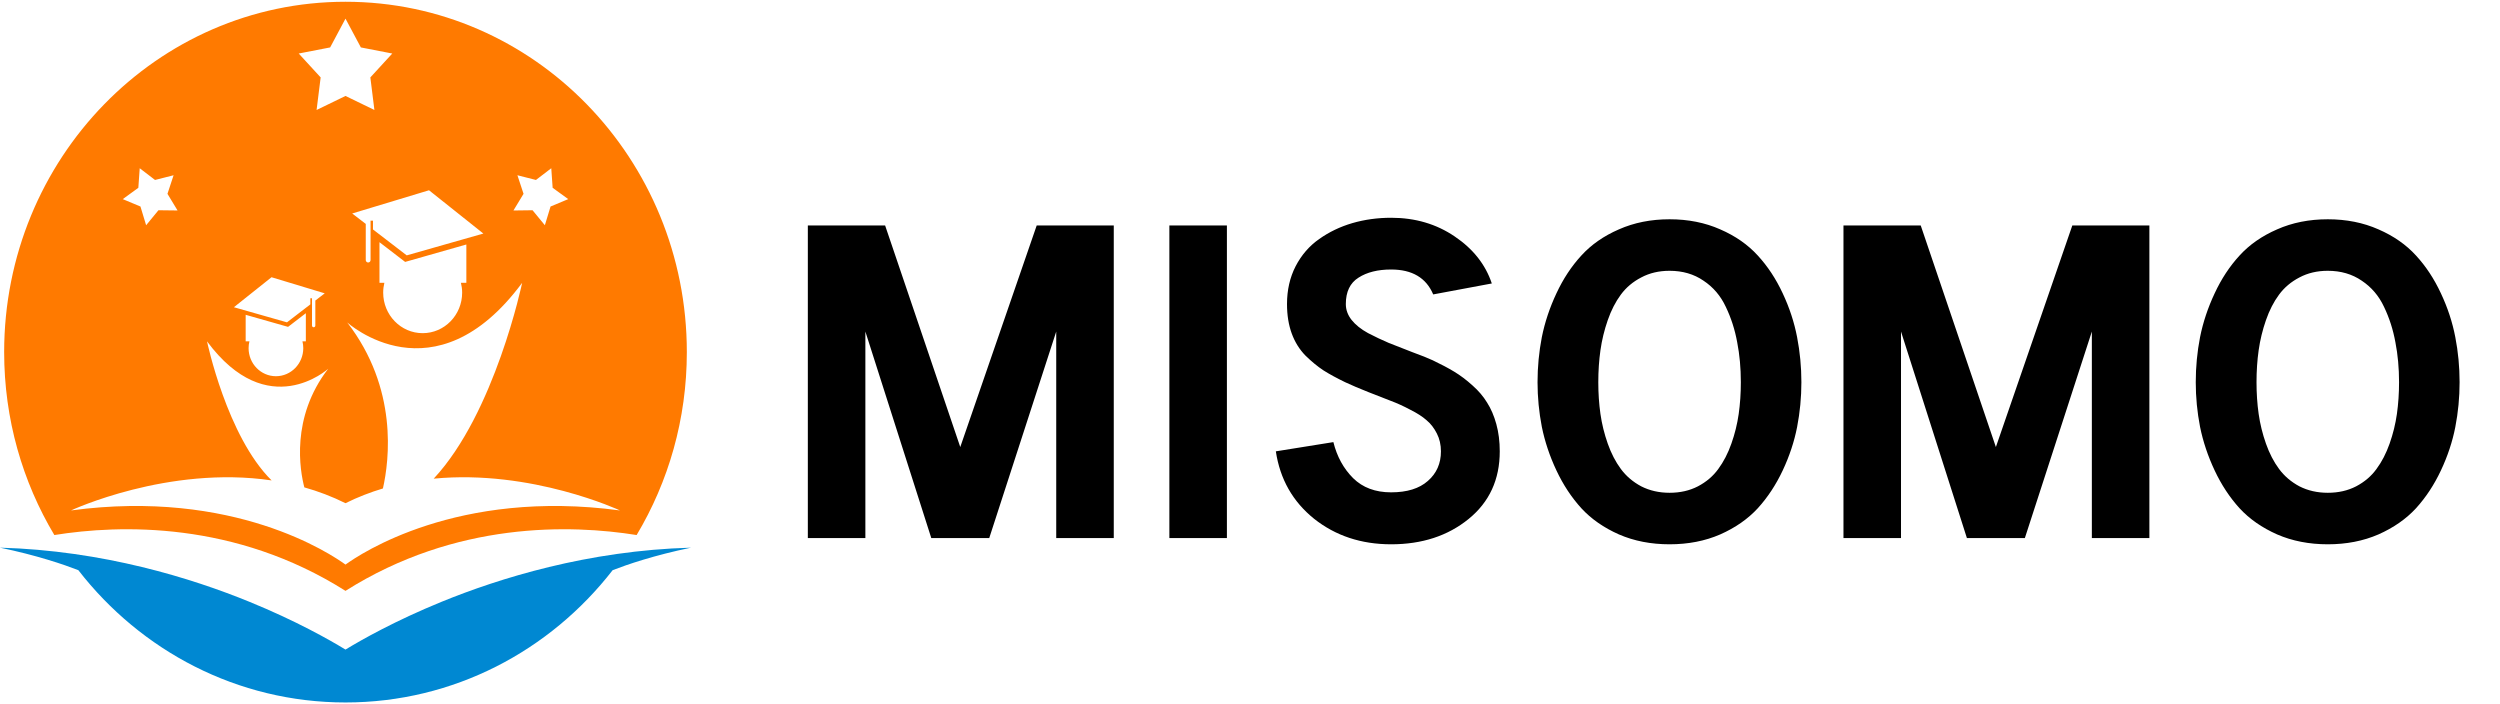
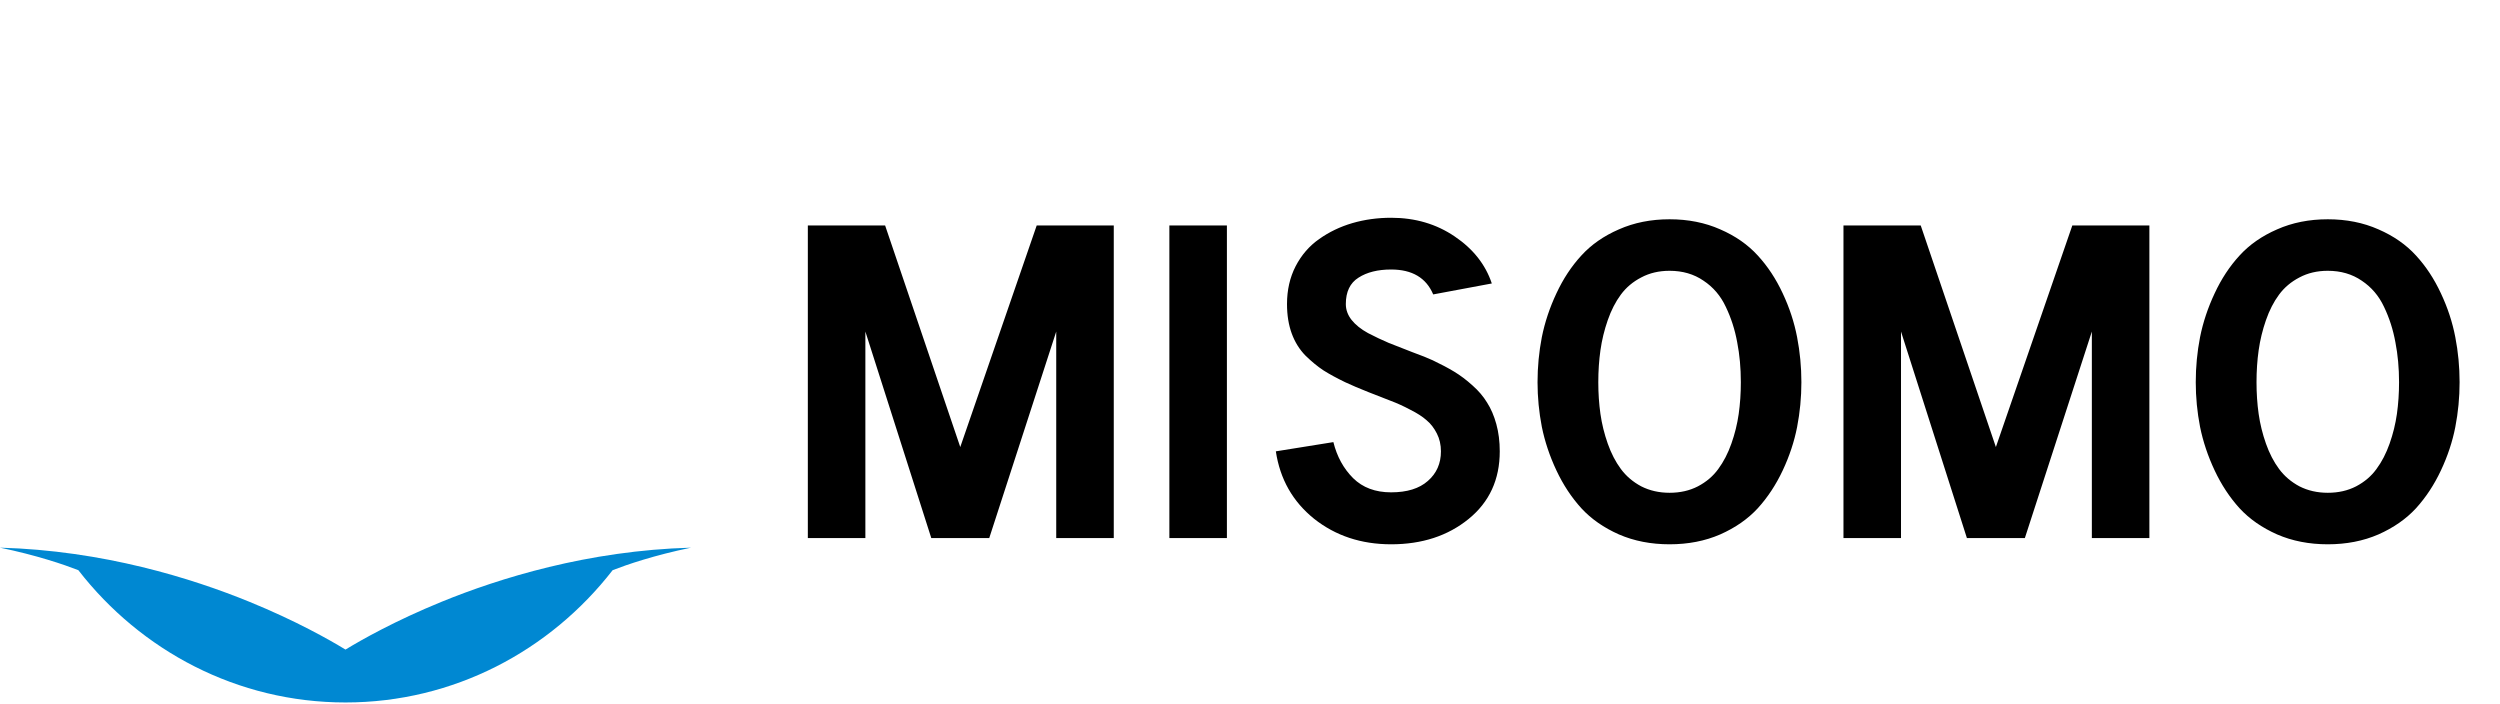
<svg xmlns="http://www.w3.org/2000/svg" width="142" height="40" viewBox="0 0 142 40" fill="none">
-   <path d="M19.624 33.561C25.902 29.592 32.44 29.794 36.161 30.39C37.969 27.365 39.012 23.808 39.012 20C39.012 9.009 30.332 0.1 19.624 0.1C8.916 0.1 0.236 9.009 0.236 20C0.236 23.808 1.279 27.365 3.087 30.39C6.808 29.794 13.347 29.592 19.624 33.561ZM29.389 9.954L30.442 10.222L31.312 9.556L31.39 10.667L32.276 11.31L31.271 11.73L30.948 12.794L30.249 11.942L29.163 11.956L29.737 11.009L29.389 9.954ZM27.455 13.266L23.102 14.505L21.185 13.033V12.534H21.048V14.77C21.048 14.848 20.987 14.91 20.912 14.91C20.836 14.91 20.775 14.848 20.775 14.77V12.718L20.005 12.126L24.368 10.807L27.455 13.266ZM26.25 16.622C26.25 17.893 25.246 18.924 24.007 18.924C22.769 18.924 21.765 17.893 21.765 16.622C21.765 16.429 21.789 16.242 21.832 16.064H21.554V13.757L23.012 14.877L26.489 13.887V16.064H26.18C26.224 16.243 26.25 16.429 26.25 16.622ZM18.752 2.694L19.624 1.059L20.497 2.694L22.281 3.04L21.036 4.397L21.266 6.247L19.624 5.45L17.982 6.247L18.213 4.397L16.967 3.04L18.752 2.694ZM15.423 15.747L18.445 16.661L17.911 17.071V18.492C17.911 18.546 17.869 18.589 17.817 18.589C17.764 18.589 17.722 18.546 17.722 18.492V16.943H17.627V17.289L16.3 18.309L13.285 17.45L15.423 15.747ZM17.226 19.775C17.226 20.655 16.53 21.369 15.673 21.369C14.815 21.369 14.12 20.655 14.12 19.775C14.12 19.641 14.137 19.512 14.168 19.388H13.954V17.881L16.362 18.566L17.372 17.79V19.388H17.179C17.209 19.512 17.226 19.641 17.226 19.775ZM7.858 10.667L7.936 9.556L8.806 10.222L9.86 9.954L9.512 11.009L10.085 11.955L9 11.942L8.3 12.794L7.978 11.73L6.972 11.31L7.858 10.667ZM15.428 27.288C12.886 24.78 11.759 19.388 11.759 19.388C15.218 24.061 18.641 20.946 18.641 20.946C16.494 23.724 17.043 26.752 17.286 27.683C18.073 27.905 18.856 28.199 19.624 28.581C20.323 28.234 21.035 27.959 21.75 27.745C22.114 26.134 22.621 22.064 19.721 18.313C19.721 18.313 24.664 22.811 29.658 16.064C29.658 16.064 28.112 23.461 24.634 27.188C30.195 26.65 35.215 28.993 35.215 28.993C25.966 27.747 20.453 31.47 19.624 32.068C18.795 31.47 13.282 27.747 4.033 28.993C4.033 28.993 9.553 26.417 15.428 27.288Z" fill="#FF7A00" />
  <path d="M39.248 31.107C33.389 31.268 28.341 32.849 25.071 34.186C22.447 35.259 20.554 36.329 19.624 36.896C18.694 36.329 16.802 35.259 14.177 34.186C10.907 32.849 5.859 31.268 5.03023e-05 31.107C2.095 31.541 3.623 32.065 4.449 32.385C8.001 36.964 13.478 39.9 19.624 39.9C25.77 39.9 31.247 36.964 34.799 32.385C35.625 32.065 37.153 31.541 39.248 31.107Z" fill="#0088D2" />
  <path d="M45.885 30.562V12.808H50.275L54.543 25.392L58.884 12.808H63.262V30.562H59.994V18.832L56.189 30.562H52.897L49.153 18.832V30.562H45.885ZM66.42 30.562V12.808H69.688V30.562H66.42ZM72.468 25.636L75.736 25.112C75.939 25.933 76.313 26.616 76.858 27.16C77.403 27.697 78.122 27.965 79.016 27.965C79.918 27.965 80.614 27.75 81.101 27.319C81.597 26.888 81.845 26.327 81.845 25.636C81.845 25.262 81.768 24.925 81.614 24.624C81.459 24.315 81.264 24.063 81.028 23.868C80.8 23.665 80.492 23.466 80.101 23.271C79.719 23.067 79.353 22.901 79.004 22.771C78.662 22.641 78.236 22.474 77.724 22.271C77.212 22.067 76.772 21.881 76.407 21.71C75.919 21.474 75.508 21.25 75.175 21.039C74.842 20.82 74.5 20.539 74.151 20.198C73.809 19.848 73.549 19.43 73.37 18.942C73.192 18.454 73.102 17.897 73.102 17.271C73.102 16.474 73.265 15.759 73.59 15.125C73.923 14.483 74.37 13.967 74.931 13.576C75.492 13.178 76.118 12.877 76.809 12.674C77.508 12.471 78.244 12.369 79.016 12.369C80.382 12.369 81.585 12.723 82.626 13.43C83.674 14.137 84.377 15.027 84.735 16.101L81.406 16.723C81.008 15.78 80.211 15.308 79.016 15.308C78.26 15.308 77.642 15.462 77.163 15.771C76.683 16.072 76.443 16.572 76.443 17.271C76.443 17.596 76.553 17.897 76.772 18.174C76.992 18.45 77.301 18.698 77.699 18.917C78.106 19.129 78.5 19.316 78.882 19.478C79.272 19.633 79.719 19.808 80.223 20.003C80.736 20.19 81.122 20.344 81.382 20.466C81.845 20.686 82.252 20.901 82.601 21.112C82.951 21.324 83.296 21.584 83.638 21.893C83.979 22.193 84.255 22.519 84.467 22.868C84.686 23.21 84.861 23.616 84.991 24.088C85.121 24.559 85.186 25.075 85.186 25.636C85.186 27.238 84.597 28.518 83.418 29.477C82.239 30.436 80.772 30.916 79.016 30.916C77.317 30.916 75.858 30.432 74.639 29.465C73.427 28.489 72.704 27.213 72.468 25.636ZM98.88 21.71C98.88 20.905 98.811 20.149 98.673 19.442C98.543 18.726 98.327 18.056 98.026 17.43C97.734 16.804 97.311 16.308 96.758 15.942C96.214 15.568 95.571 15.381 94.832 15.381C94.23 15.381 93.694 15.507 93.222 15.759C92.751 16.003 92.364 16.328 92.064 16.735C91.763 17.141 91.515 17.625 91.32 18.186C91.125 18.747 90.987 19.316 90.905 19.893C90.824 20.47 90.783 21.076 90.783 21.71C90.783 22.336 90.824 22.937 90.905 23.514C90.987 24.084 91.125 24.644 91.32 25.197C91.515 25.75 91.763 26.23 92.064 26.636C92.364 27.043 92.751 27.372 93.222 27.624C93.702 27.868 94.238 27.99 94.832 27.99C95.433 27.99 95.97 27.868 96.441 27.624C96.921 27.372 97.307 27.043 97.6 26.636C97.9 26.23 98.148 25.75 98.343 25.197C98.538 24.644 98.677 24.084 98.758 23.514C98.839 22.937 98.88 22.336 98.88 21.71ZM87.332 21.71C87.332 20.84 87.414 19.986 87.576 19.149C87.747 18.304 88.023 17.474 88.405 16.662C88.787 15.84 89.259 15.125 89.82 14.515C90.381 13.898 91.092 13.402 91.954 13.028C92.816 12.646 93.775 12.455 94.832 12.455C95.888 12.455 96.848 12.646 97.709 13.028C98.571 13.402 99.282 13.898 99.843 14.515C100.404 15.125 100.876 15.84 101.258 16.662C101.64 17.474 101.912 18.304 102.075 19.149C102.237 19.986 102.319 20.84 102.319 21.71C102.319 22.572 102.237 23.421 102.075 24.258C101.912 25.087 101.64 25.909 101.258 26.721C100.876 27.534 100.404 28.25 99.843 28.868C99.282 29.477 98.571 29.973 97.709 30.355C96.848 30.729 95.888 30.916 94.832 30.916C93.775 30.916 92.816 30.729 91.954 30.355C91.092 29.973 90.381 29.477 89.82 28.868C89.259 28.25 88.787 27.534 88.405 26.721C88.023 25.909 87.747 25.083 87.576 24.246C87.414 23.409 87.332 22.563 87.332 21.71ZM104.709 30.562V12.808H109.098L113.366 25.392L117.707 12.808H122.085V30.562H118.817V18.832L115.012 30.562H111.72L107.977 18.832V30.562H104.709ZM136.266 21.71C136.266 20.905 136.197 20.149 136.059 19.442C135.929 18.726 135.714 18.056 135.413 17.43C135.12 16.804 134.697 16.308 134.145 15.942C133.6 15.568 132.958 15.381 132.218 15.381C131.616 15.381 131.08 15.507 130.608 15.759C130.137 16.003 129.751 16.328 129.45 16.735C129.149 17.141 128.901 17.625 128.706 18.186C128.511 18.747 128.373 19.316 128.292 19.893C128.21 20.47 128.17 21.076 128.17 21.71C128.17 22.336 128.21 22.937 128.292 23.514C128.373 24.084 128.511 24.644 128.706 25.197C128.901 25.75 129.149 26.23 129.45 26.636C129.751 27.043 130.137 27.372 130.608 27.624C131.088 27.868 131.625 27.99 132.218 27.99C132.82 27.99 133.356 27.868 133.828 27.624C134.307 27.372 134.693 27.043 134.986 26.636C135.287 26.23 135.535 25.75 135.73 25.197C135.925 24.644 136.063 24.084 136.144 23.514C136.226 22.937 136.266 22.336 136.266 21.71ZM124.719 21.71C124.719 20.84 124.8 19.986 124.963 19.149C125.133 18.304 125.41 17.474 125.792 16.662C126.174 15.84 126.645 15.125 127.206 14.515C127.767 13.898 128.479 13.402 129.34 13.028C130.202 12.646 131.161 12.455 132.218 12.455C133.275 12.455 134.234 12.646 135.096 13.028C135.957 13.402 136.669 13.898 137.23 14.515C137.791 15.125 138.262 15.84 138.644 16.662C139.026 17.474 139.299 18.304 139.461 19.149C139.624 19.986 139.705 20.84 139.705 21.71C139.705 22.572 139.624 23.421 139.461 24.258C139.299 25.087 139.026 25.909 138.644 26.721C138.262 27.534 137.791 28.25 137.23 28.868C136.669 29.477 135.957 29.973 135.096 30.355C134.234 30.729 133.275 30.916 132.218 30.916C131.161 30.916 130.202 30.729 129.34 30.355C128.479 29.973 127.767 29.477 127.206 28.868C126.645 28.25 126.174 27.534 125.792 26.721C125.41 25.909 125.133 25.083 124.963 24.246C124.8 23.409 124.719 22.563 124.719 21.71Z" fill="black" />
</svg>